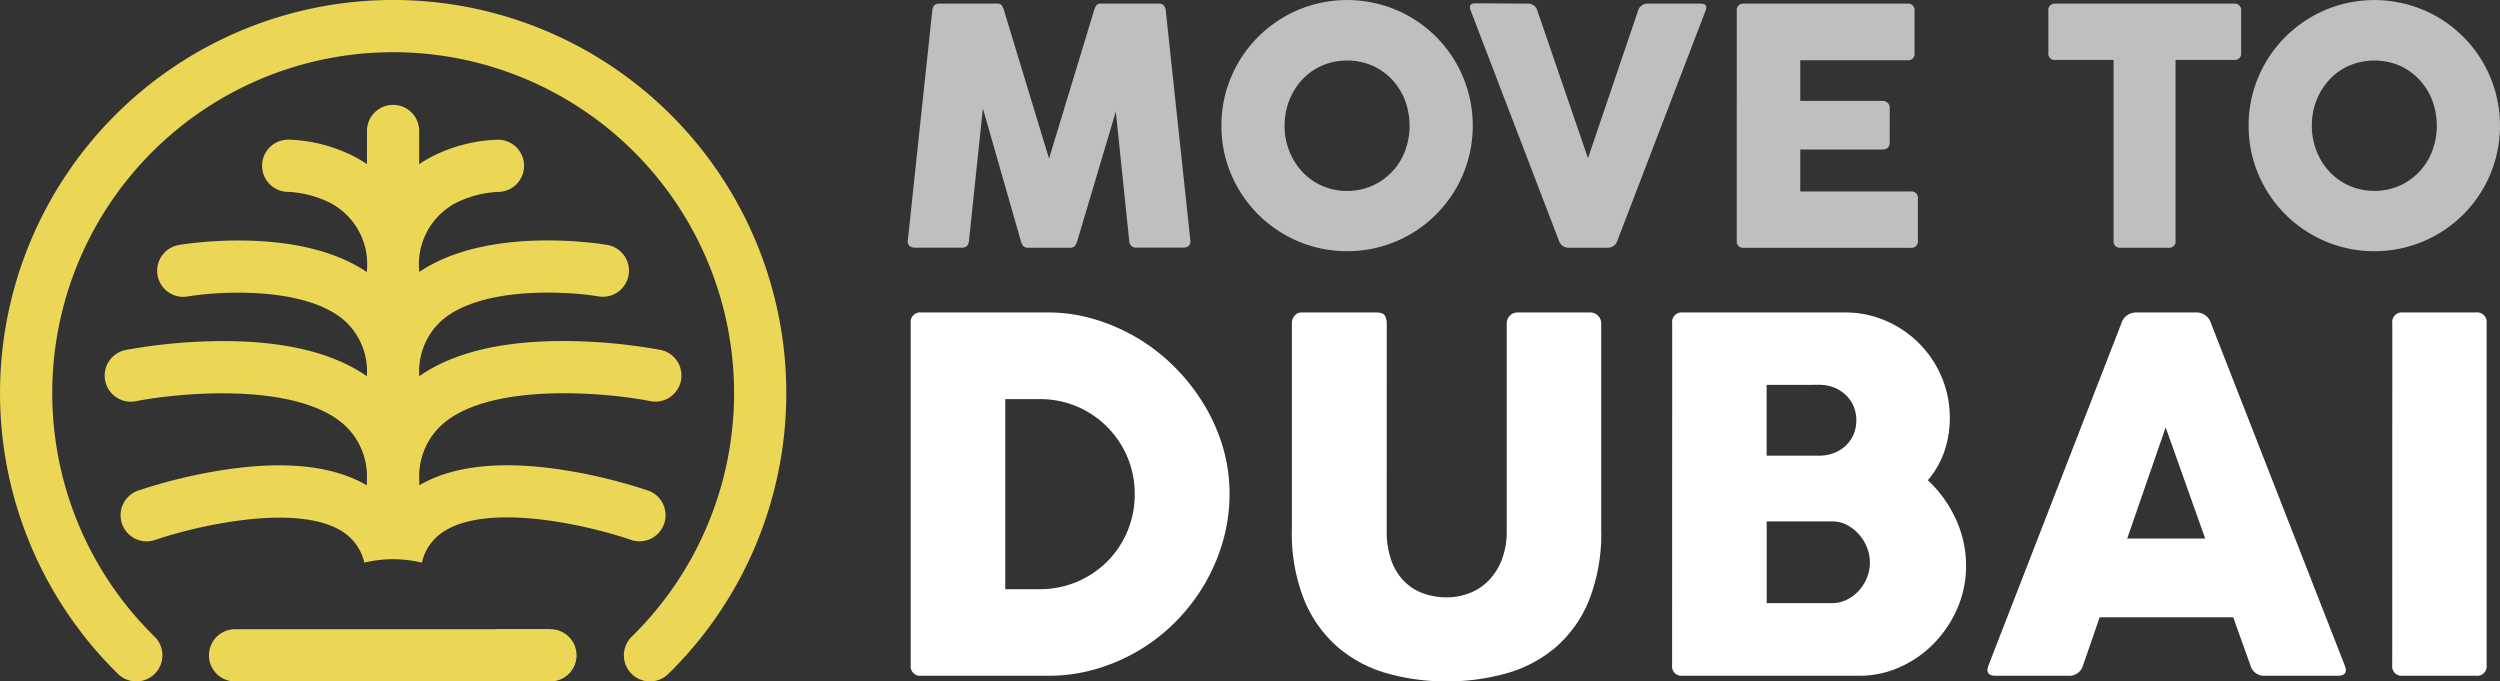
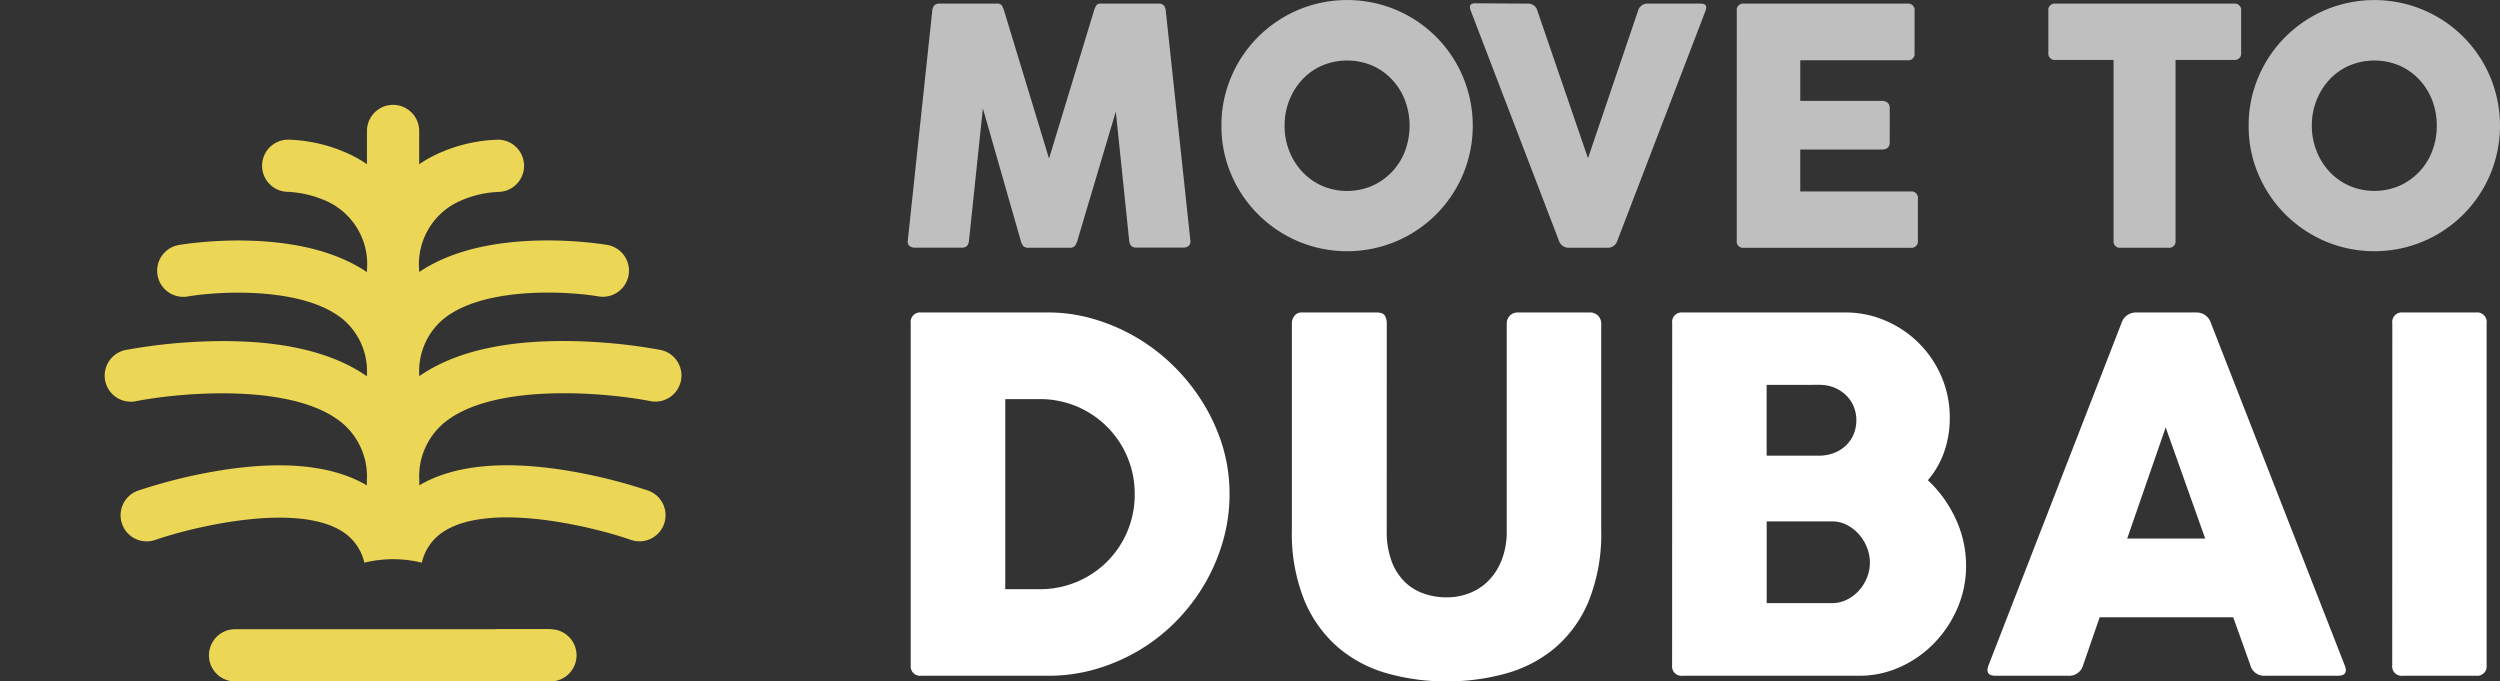
<svg xmlns="http://www.w3.org/2000/svg" width="141.272" height="38.507" viewBox="0 0 141.272 38.507">
  <rect x="0" y="0" width="141.272" height="38.507" fill="#333333" stroke="none" />
  <g id="Group_942" data-name="Group 942" transform="translate(-254.745 -256.998)">
    <g id="palm-islands" transform="translate(254.745 256.998)">
-       <path id="Path_3589" data-name="Path 3589" d="M23.882,38.063a1.475,1.475,0,0,0-.021-2.086,19.265,19.265,0,1,1,26.962,0,1.475,1.475,0,1,0,2.065,2.108,22.216,22.216,0,1,0-31.092,0A1.475,1.475,0,0,0,23.882,38.063Z" transform="translate(-15.125 0)" fill="#ebd655" />
      <path id="Path_3590" data-name="Path 3590" d="M93.291,86.115a2.828,2.828,0,0,1,1.108-1.67c2.6-1.843,8.6-.347,10.7.385a1.475,1.475,0,0,0,.977-2.784,29.744,29.744,0,0,0-4.86-1.175c-3.47-.529-6.18-.233-8.07.877V81.47a3.942,3.942,0,0,1,1.406-3.256c2.845-2.336,9.371-1.675,11.644-1.224a1.475,1.475,0,1,0,.579-2.893,31.015,31.015,0,0,0-5.2-.5c-3.66-.041-6.489.627-8.431,1.985v-.038A3.856,3.856,0,0,1,94.452,72.4c2.287-1.931,7.141-1.612,8.817-1.327a1.475,1.475,0,0,0,.5-2.908c-.286-.049-6.72-1.119-10.628,1.531v-.077a3.912,3.912,0,0,1,2.072-3.827,5.957,5.957,0,0,1,2.378-.623,1.475,1.475,0,1,0,0-2.951,8.771,8.771,0,0,0-3.623.9,7.218,7.218,0,0,0-.828.485V61.725a1.475,1.475,0,0,0-2.951,0V63.6a7.234,7.234,0,0,0-.828-.485,8.771,8.771,0,0,0-3.623-.9,1.475,1.475,0,0,0,0,2.951,6.022,6.022,0,0,1,2.3.585,3.906,3.906,0,0,1,2.147,3.866V69.7c-3.908-2.65-10.342-1.58-10.627-1.531a1.475,1.475,0,0,0,.5,2.908c1.677-.286,6.531-.6,8.818,1.326a3.855,3.855,0,0,1,1.309,3.145v.038c-1.943-1.358-4.776-2.027-8.431-1.985a31.013,31.013,0,0,0-5.2.5,1.475,1.475,0,0,0,.578,2.894c2.274-.452,8.8-1.112,11.645,1.223a3.943,3.943,0,0,1,1.406,3.256v.277c-1.89-1.11-4.6-1.406-8.07-.877a29.746,29.746,0,0,0-4.86,1.175,1.475,1.475,0,0,0,.977,2.784c1.95-.684,8.1-2.225,10.7-.386a2.829,2.829,0,0,1,1.11,1.671,6.9,6.9,0,0,1,3.246,0Z" transform="translate(-69.452 -54.324)" fill="#ebd655" />
      <path id="Path_3593" data-name="Path 3593" d="M303.055,364.451a1.475,1.475,0,1,0,0-2.951h-3.089a9.011,9.011,0,0,1,.606,2.951Z" transform="translate(-271.95 -325.944)" fill="#ebd655" />
      <path id="Path_3594" data-name="Path 3594" d="M136.662,361.5a1.475,1.475,0,1,0,0,2.951h17.232a9.01,9.01,0,0,1,.606-2.951Z" transform="translate(-123.378 -325.944)" fill="#ebd655" />
    </g>
    <path id="Path_3596" data-name="Path 3596" d="M14.957,19.514a5.338,5.338,0,0,1-1.541,3.78,5.364,5.364,0,0,1-3.845,1.577H7.642V14.129h1.93a5.336,5.336,0,0,1,5.385,5.385ZM2.3,29.162a.535.535,0,0,0,.6.6h7.171a9.494,9.494,0,0,0,2.729-.389A10.591,10.591,0,0,0,15.245,28.3a10.339,10.339,0,0,0,2.074-1.641,10.669,10.669,0,0,0,1.6-2.1,10.541,10.541,0,0,0,1.03-2.426,9.544,9.544,0,0,0,.367-2.628,9.321,9.321,0,0,0-.4-2.743A10.419,10.419,0,0,0,18.8,14.316a11.033,11.033,0,0,0-1.67-2.081,10.681,10.681,0,0,0-4.5-2.635,9.091,9.091,0,0,0-2.556-.367H2.9a.541.541,0,0,0-.6.619ZM29.2,9.852a.839.839,0,0,0-.108-.439q-.108-.18-.482-.18H24.389a.485.485,0,0,0-.4.187.668.668,0,0,0-.151.432V21.5a10.078,10.078,0,0,0,.713,4.017,7.112,7.112,0,0,0,1.915,2.657,7.353,7.353,0,0,0,2.786,1.461,12.206,12.206,0,0,0,3.326.446,12.394,12.394,0,0,0,3.326-.439,7.38,7.38,0,0,0,2.786-1.44,6.981,6.981,0,0,0,1.915-2.642,10.2,10.2,0,0,0,.713-4.061V9.852a.618.618,0,0,0-.173-.432.652.652,0,0,0-.5-.187H36.614a.6.6,0,0,0-.461.187.618.618,0,0,0-.173.432V21.573a4.423,4.423,0,0,1-.274,1.62,3.489,3.489,0,0,1-.734,1.174,3.048,3.048,0,0,1-1.08.72,3.531,3.531,0,0,1-1.31.245,3.919,3.919,0,0,1-1.274-.209,2.906,2.906,0,0,1-1.08-.655,3.177,3.177,0,0,1-.749-1.166,4.757,4.757,0,0,1-.281-1.728Zm25.17,11.188a1.767,1.767,0,0,1,.85.209,2.384,2.384,0,0,1,.677.54,2.485,2.485,0,0,1,.446.742,2.281,2.281,0,0,1-.014,1.706,2.428,2.428,0,0,1-.468.734,2.308,2.308,0,0,1-.677.5,1.823,1.823,0,0,1-.814.187h-3.7V21.041Zm-.72-7.718a2.177,2.177,0,0,1,.842.158,2.082,2.082,0,0,1,.662.432,1.907,1.907,0,0,1,.432.634,2.085,2.085,0,0,1-.007,1.577,1.9,1.9,0,0,1-.439.634,2.029,2.029,0,0,1-.67.418,2.366,2.366,0,0,1-.864.151H50.667v-4ZM45.325,29.162a.535.535,0,0,0,.6.6h9.979a5.544,5.544,0,0,0,2.318-.5,6.229,6.229,0,0,0,1.922-1.354,6.53,6.53,0,0,0,1.31-1.98,5.957,5.957,0,0,0,.482-2.376,6.234,6.234,0,0,0-.59-2.664,6.9,6.9,0,0,0-1.57-2.174,5,5,0,0,0,.922-1.6,5.73,5.73,0,0,0,.317-1.929,5.818,5.818,0,0,0-.468-2.325A5.968,5.968,0,0,0,57.392,9.7,5.7,5.7,0,0,0,55.1,9.233H45.93a.541.541,0,0,0-.6.619Zm30.123-7.156H71.042l2.174-6.278ZM63.209,29.162q-.23.6.389.6h4.118a.808.808,0,0,0,.835-.6l.936-2.707h7.545L78,29.162a.8.8,0,0,0,.821.6h4.118q.634,0,.389-.6L75.78,9.852a.855.855,0,0,0-.835-.619H71.561a.864.864,0,0,0-.85.619Zm22.809,0a.535.535,0,0,0,.6.6h4.133a.535.535,0,0,0,.6-.6V9.852a.541.541,0,0,0-.6-.619H86.623a.541.541,0,0,0-.6.619Z" transform="translate(303.909 265.422)" fill="#fff" />
    <path id="Path_3597" data-name="Path 3597" d="M7.484,19.37a.748.748,0,0,0,.16.339.419.419,0,0,0,.3.087h2.3a.4.4,0,0,0,.29-.087.858.858,0,0,0,.164-.339L12.863,12.1l.755,7.285a.518.518,0,0,0,.111.3.38.38,0,0,0,.3.1h2.641a.45.45,0,0,0,.314-.1.345.345,0,0,0,.092-.3L15.688,6.416a.543.543,0,0,0-.111-.31.37.37,0,0,0-.3-.106H12.031a.3.3,0,0,0-.271.1,1.308,1.308,0,0,0-.135.314L9.09,14.755,6.555,6.416A1.307,1.307,0,0,0,6.419,6.1.3.3,0,0,0,6.149,6H2.9a.37.37,0,0,0-.3.106.543.543,0,0,0-.111.31L1.108,19.389a.345.345,0,0,0,.092.3.45.45,0,0,0,.314.1H4.156a.38.38,0,0,0,.3-.1.518.518,0,0,0,.111-.3l.784-7.469ZM18.832,12.9a6.907,6.907,0,0,0,.556,2.762,7.118,7.118,0,0,0,1.524,2.254,7.217,7.217,0,0,0,2.259,1.519,7.147,7.147,0,0,0,5.529,0,7.092,7.092,0,0,0,3.778-3.773,7.147,7.147,0,0,0,0-5.529A7.08,7.08,0,0,0,28.7,6.353a7.147,7.147,0,0,0-5.529,0,7.216,7.216,0,0,0-2.259,1.519,7.1,7.1,0,0,0-1.524,2.259A6.942,6.942,0,0,0,18.832,12.9Zm3.57,0a3.858,3.858,0,0,1,.266-1.441,3.714,3.714,0,0,1,.735-1.171A3.362,3.362,0,0,1,24.521,9.5a3.65,3.65,0,0,1,2.83,0,3.429,3.429,0,0,1,1.117.788,3.6,3.6,0,0,1,.735,1.171,4.095,4.095,0,0,1,0,2.878,3.5,3.5,0,0,1-1.853,1.959,3.594,3.594,0,0,1-2.83,0A3.457,3.457,0,0,1,23.4,15.5a3.642,3.642,0,0,1-.735-1.171A3.869,3.869,0,0,1,22.4,12.9Zm23.78-6.482Q46.346,6,45.921,6h-3a.548.548,0,0,0-.551.416l-2.825,8.32-2.854-8.32A.539.539,0,0,0,36.14,6l-2.96-.019q-.426,0-.261.416L37.9,19.389a.573.573,0,0,0,.561.406h2.186a.563.563,0,0,0,.561-.406Zm1.77,12.973a.359.359,0,0,0,.406.406h9.413a.363.363,0,0,0,.416-.406v-2.37a.363.363,0,0,0-.416-.406h-6.23v-2.37h4.6q.455,0,.455-.406V11.92a.4.4,0,0,0-.121-.324.5.5,0,0,0-.334-.1h-4.6V9.2H57.6A.359.359,0,0,0,58,8.8V6.416A.363.363,0,0,0,57.6,6H48.359a.363.363,0,0,0-.406.416ZM65.56,8.767a.363.363,0,0,0,.406.416h3.28V19.389a.359.359,0,0,0,.406.406h2.68a.363.363,0,0,0,.416-.406V9.183h3.3a.363.363,0,0,0,.406-.416V6.416A.363.363,0,0,0,76.047,6H65.966a.363.363,0,0,0-.406.416ZM76.879,12.9a6.907,6.907,0,0,0,.556,2.762,7.118,7.118,0,0,0,1.524,2.254,7.217,7.217,0,0,0,2.259,1.519,7.147,7.147,0,0,0,5.529,0,7.093,7.093,0,0,0,3.778-3.773,7.147,7.147,0,0,0,0-5.529,7.08,7.08,0,0,0-3.778-3.778,7.147,7.147,0,0,0-5.529,0,7.217,7.217,0,0,0-2.259,1.519,7.1,7.1,0,0,0-1.524,2.259A6.942,6.942,0,0,0,76.879,12.9Zm3.57,0a3.858,3.858,0,0,1,.266-1.441,3.714,3.714,0,0,1,.735-1.171A3.362,3.362,0,0,1,82.568,9.5a3.65,3.65,0,0,1,2.83,0,3.429,3.429,0,0,1,1.117.788,3.6,3.6,0,0,1,.735,1.171,4.095,4.095,0,0,1,0,2.878A3.5,3.5,0,0,1,85.4,16.293a3.594,3.594,0,0,1-2.83,0,3.458,3.458,0,0,1-1.117-.788,3.642,3.642,0,0,1-.735-1.171A3.869,3.869,0,0,1,80.449,12.9Z" transform="translate(304.935 251.203)" fill="#bfbfbf" />
  </g>
</svg>